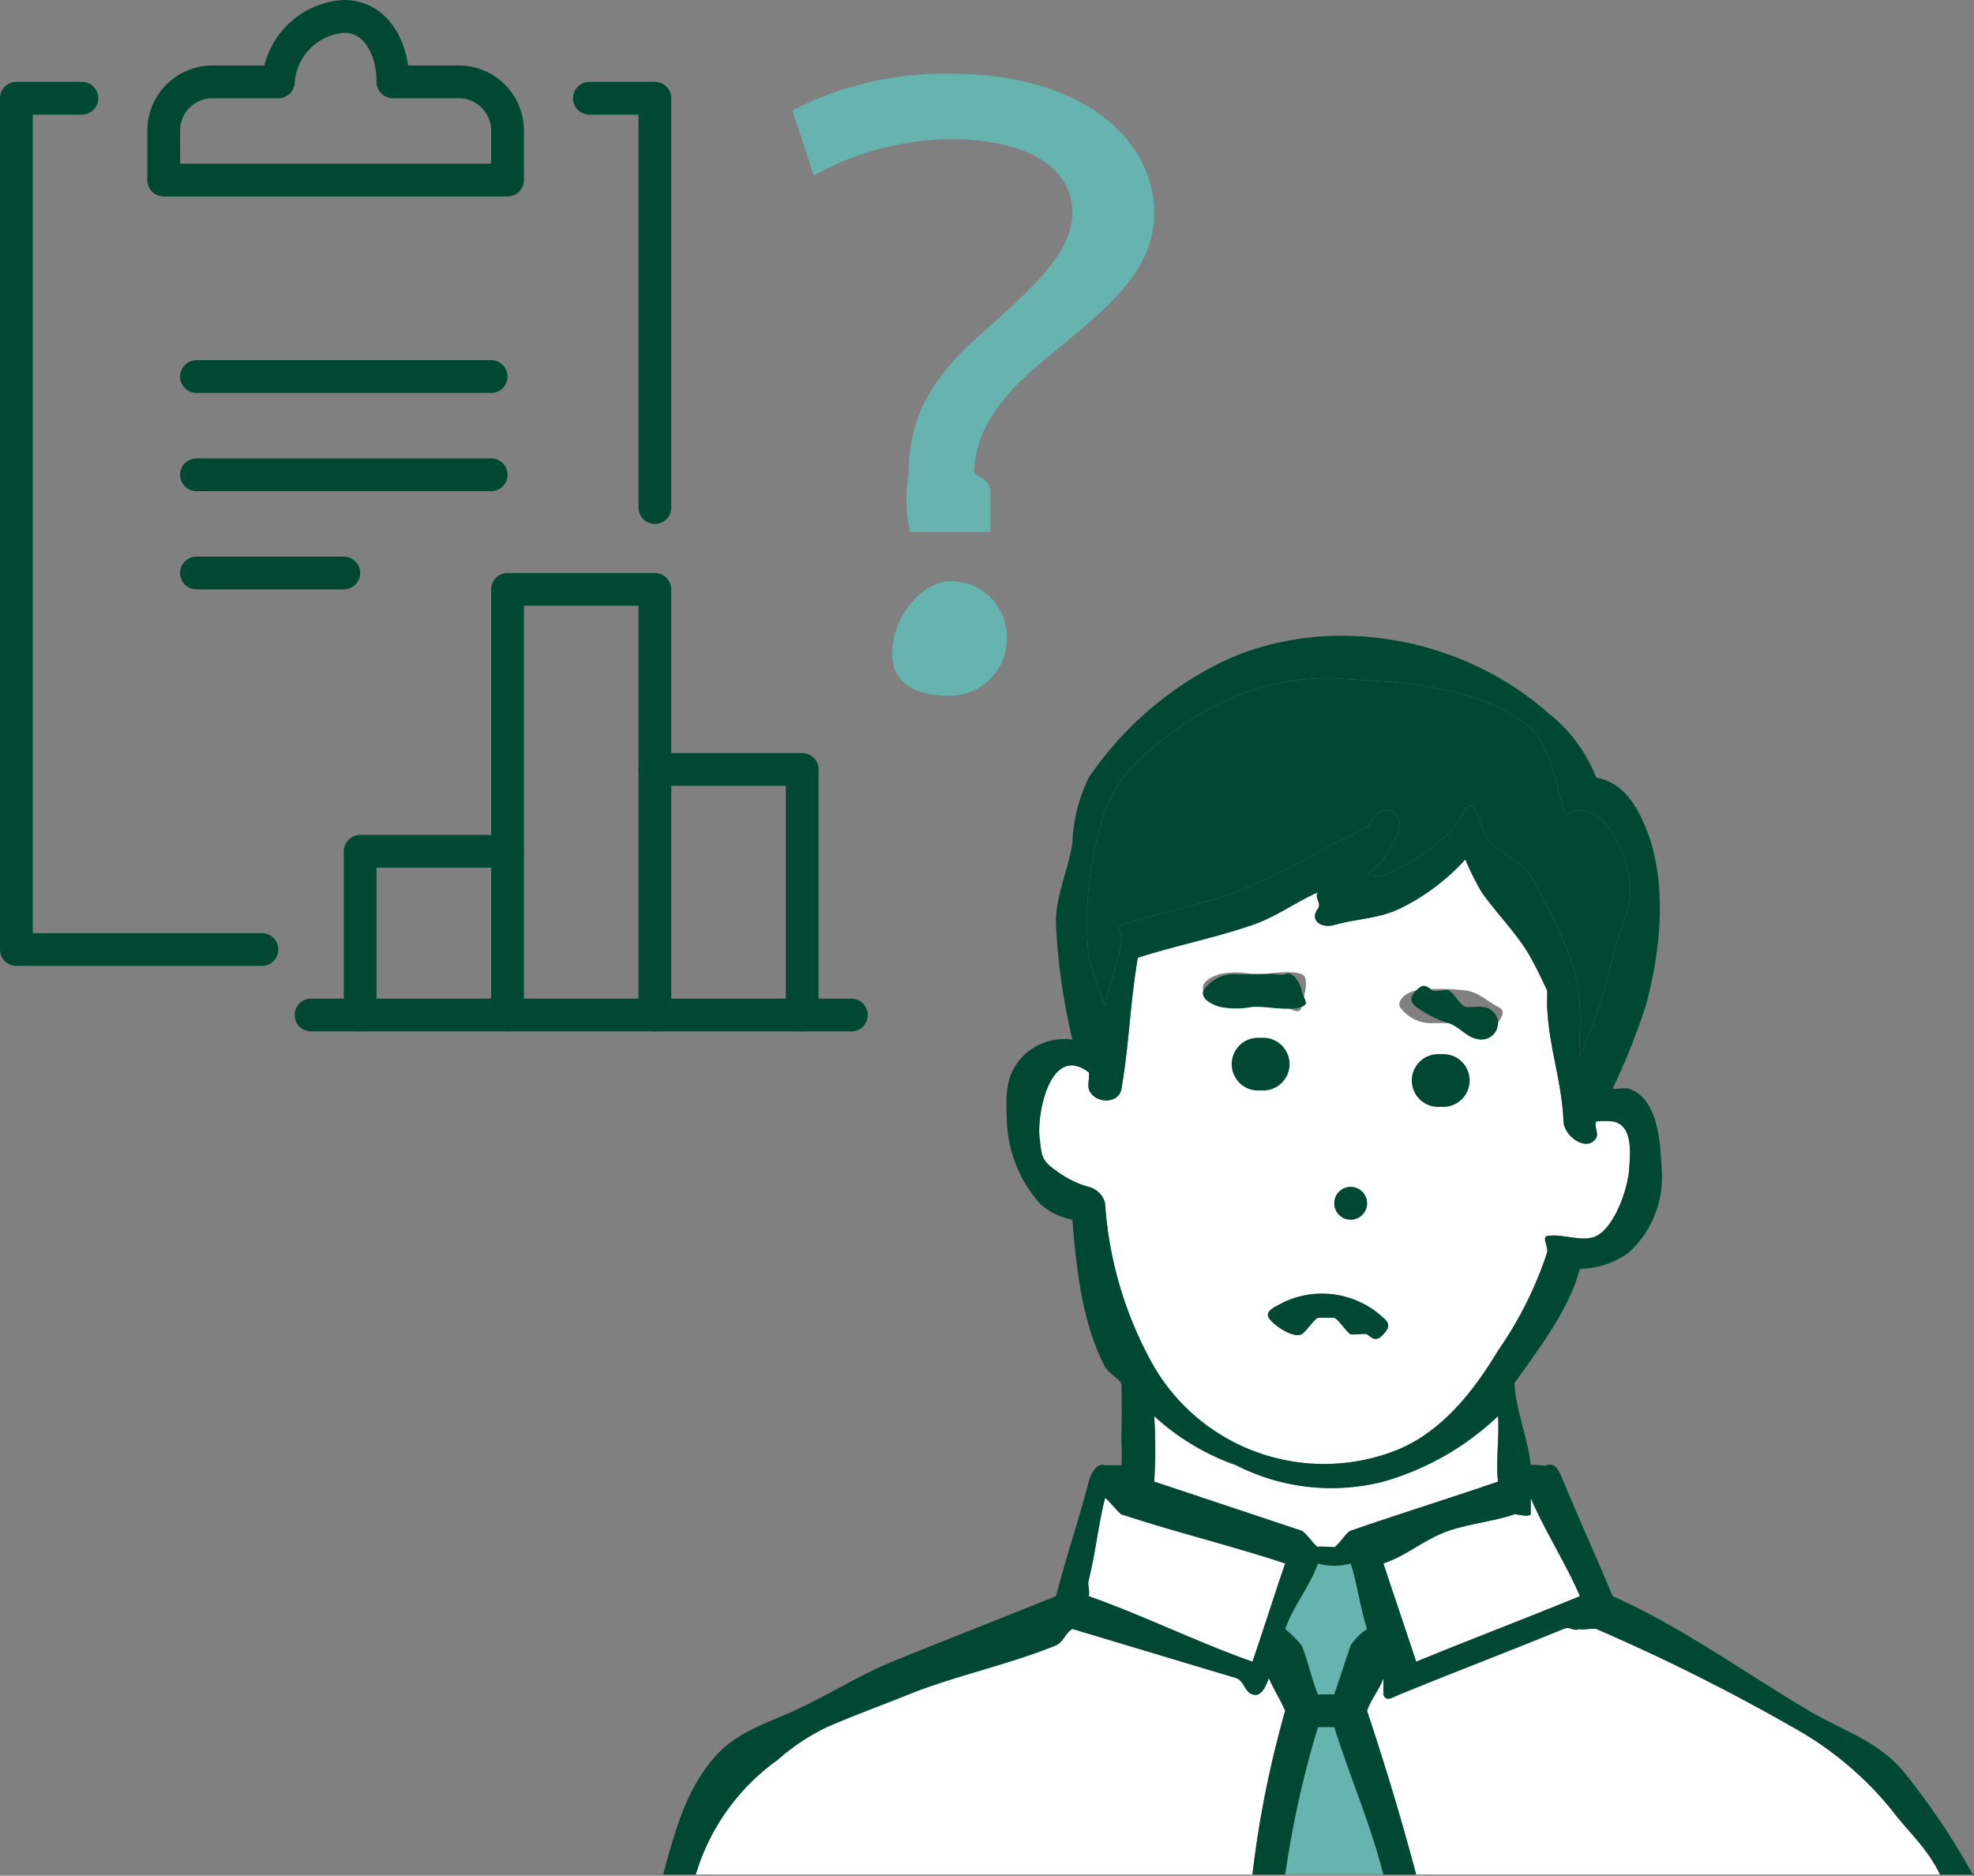
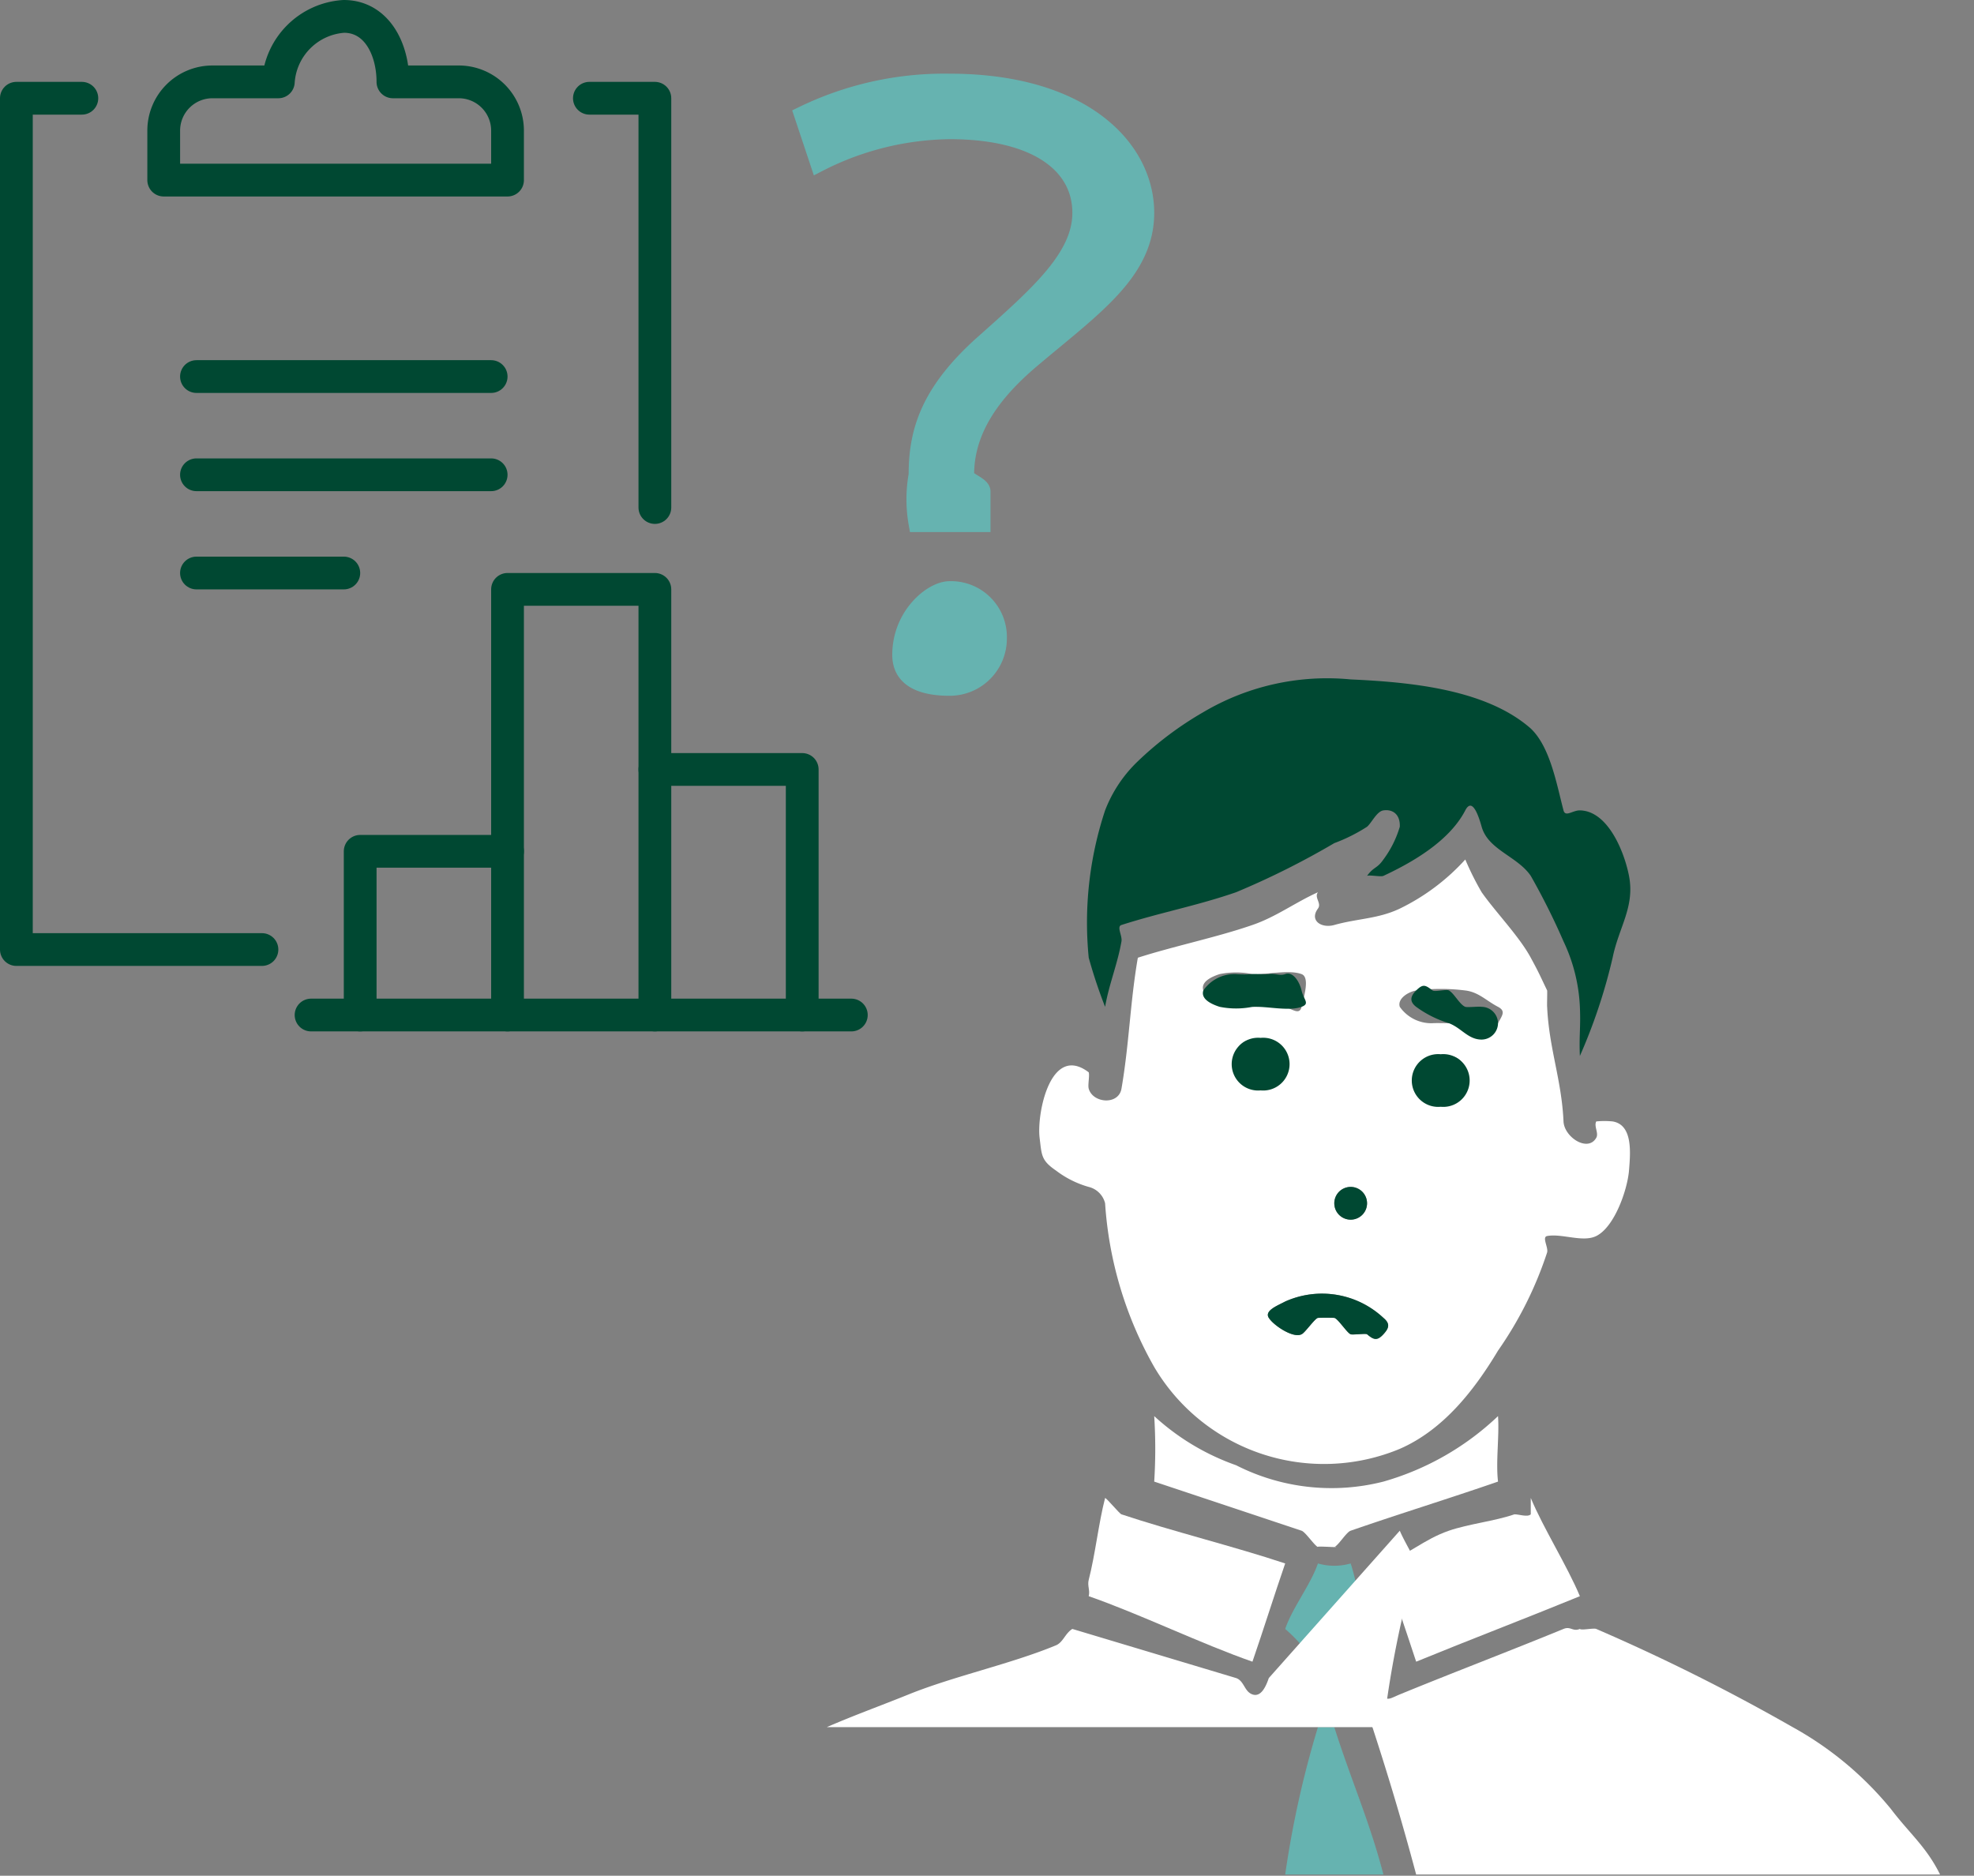
<svg xmlns="http://www.w3.org/2000/svg" width="120.573" height="114.578" viewBox="0 0 120.573 114.578">
  <rect x="0" y="0" width="120.573" height="114.578" fill="#808080" stroke="none" />
  <g id="icon_task02_03" transform="translate(-619.284 -122.561)">
    <path id="パス_2603" data-name="パス 2603" d="M699.784,228.062a60.434,60.434,0,0,0-2,9h6c-.84-3.237-1.991-5.807-3-9Z" fill="#66b3b0" />
    <g id="グループ_380" data-name="グループ 380">
      <path id="パス_2604" data-name="パス 2604" d="M675.284,154.562a8.494,8.494,0,0,1,0-3c0-2.655.729-5.061,4-8,3.414-3.034,6-5.3,6-8,0-2.94-2.737-5-8-5a17.957,17.957,0,0,0-8,2l-1-3a19.8,19.8,0,0,1,9-2c8.2,0,12,4.066,12,8,0,3.651-3.254,5.824-7,9-2.749,2.324-4,4.582-4,7,0,.379.953.574,1,1v2Zm-1,8c0-2.417,1.909-4,3-4a2.91,2.91,0,0,1,3,3,2.993,2.993,0,0,1-3,3C675.72,164.562,674.284,164.127,674.284,162.562Z" fill="#66b3b0" stroke="#66b3b0" stroke-miterlimit="10" stroke-width="1" />
    </g>
    <g id="グループ_381" data-name="グループ 381">
      <path id="パス_2605" data-name="パス 2605" d="M708.784,185.062h0C708.807,185.065,708.771,185.061,708.784,185.062Z" fill="#3cbbd7" />
      <path id="パス_2606" data-name="パス 2606" d="M702.784,173.062c.013-.037.01-.042,0,0Z" fill="#3cbbd7" />
      <path id="パス_2607" data-name="パス 2607" d="M704.784,174.062c.1-.075.114-.122,0,0Z" fill="#3cbbd7" />
      <path id="パス_2608" data-name="パス 2608" d="M712.784,215.062c-.2.192-.746-.012-1,0-.061,0,.056.008,0,0-1.2.415-2.8.585-4,1-1.561.541-2.439,1.459-4,2,.018.04-.015-.045,0,0,.667,2.037,1.332,3.963,2,6h0c3.169-1.3,6.83-2.7,10-4-.765-1.836-2.236-4.164-3-6Z" fill="#fff" />
      <path id="パス_2609" data-name="パス 2609" d="M715.784,172.062c-.439-.007-.886.432-1,0-.414-1.564-.807-3.871-2-5-2.747-2.418-7.408-2.836-11-3a14.852,14.852,0,0,0-9,2,20.652,20.652,0,0,0-4,3,8.23,8.23,0,0,0-2,3,21.8,21.8,0,0,0-1,9,31.02,31.02,0,0,0,1,3c.24-1.389.76-2.611,1-4,.06-.346-.312-.9,0-1,2.4-.768,4.622-1.177,7-2a49.171,49.171,0,0,0,6-3,10.324,10.324,0,0,0,2-1c.282-.24.594-.942,1-1,.6-.087,1.034.279,1,1a6.387,6.387,0,0,1-1,2c-.4.576-.587.43-1,1h0c.161-.071.84.075,1,0,1.82-.848,4.038-2.144,5-4,.406-.784.775.2,1,1,.4,1.418,2.183,1.8,3,3a42.015,42.015,0,0,1,2,4,10.381,10.381,0,0,1,1,4c.057,1.237-.056,1.763,0,3a33.83,33.83,0,0,0,2-6c.379-1.872,1.367-3.1,1-5C718.5,174.6,717.5,172.091,715.784,172.062Z" fill="#004832" />
      <path id="パス_2610" data-name="パス 2610" d="M687.784,215.062c-.12-.028.091.065,0,0-.124-.041-.876-.959-1-1-.4,1.549-.6,3.45-1,5-.095.364.091.631,0,1h0c3.109,1.081,6.891,2.919,10,4,.658-1.91,1.342-4.091,2-6-3.123-1.04-6.877-1.96-10-3C687.717,215.06,687.847,215.076,687.784,215.062Z" fill="#fff" />
      <path id="パス_2611" data-name="パス 2611" d="M703.784,213.062a12.839,12.839,0,0,1-9-1,14.5,14.5,0,0,1-5-3,31.407,31.407,0,0,1,0,4l3,1c2.281.759,3.72,1.241,6,2,.238.08.772.888,1,1-.155-.066.831,0,1,0,.207,0,.091-.038,0,0,.011,0-.011.005,0,0,.263-.113.73-.907,1-1,3.013-1.044,5.987-1.957,9-3-.143-1.238.086-2.756,0-4A16.854,16.854,0,0,1,703.784,213.062Z" fill="#fff" />
      <path id="パス_2612" data-name="パス 2612" d="M717.784,191.062a5.06,5.06,0,0,0-1,0c-.154.295.164.712,0,1-.511.9-1.956-.035-2-1-.116-2.558-.883-4.443-1-7,0-.037.007.057,0,0-.014-.033.015-.971,0-1-.468-.975-.484-1.05-1-2-.7-1.3-2.153-2.791-3-4a17.679,17.679,0,0,1-1-2,13.123,13.123,0,0,1-4,3c-1.333.633-2.578.6-4,1-.785.222-1.537-.27-1-1,.244-.332-.244-.667,0-1-1.4.631-2.547,1.5-4,2-2.174.753-4.809,1.295-7,2-.472,2.727-.528,5.273-1,8-.176,1.017-1.748.894-2,0-.065-.231.063-.769,0-1-.046-.026.046.035,0,0-2.336-1.773-3.181,2.523-3,4,.131,1.066.089,1.375,1,2a5.968,5.968,0,0,0,2,1,1.365,1.365,0,0,1,1,1,23.321,23.321,0,0,0,3,10,12.044,12.044,0,0,0,15,5c2.644-1.155,4.53-3.547,6-6a22.939,22.939,0,0,0,3-6c.079-.315-.329-.938,0-1,.9-.169,2.178.406,3,0,1.124-.556,1.906-2.843,2-4C718.87,193,719.036,191.269,717.784,191.062Zm-16,4a1,1,0,0,1,0,2A1,1,0,0,1,701.784,195.062Zm-6-7a1,1,0,0,1,0-2A1,1,0,0,1,695.784,188.062Zm1-4h0c-.164-.018-.835.01-1,0a6.678,6.678,0,0,0-1,0h0c-.135.026.132-.042,0,0a2.313,2.313,0,0,1-2-1c-.172-.53.5-.841,1-1a5.081,5.081,0,0,1,2,0c.827.051,2.22-.288,3,0,.529.195.129,1.431,0,2-.114.5-.506.182-1,0-.34-.125-.645.071-1,0C696.687,184.043,696.881,184.078,696.784,184.062Zm7,20c-.389.425-.6.336-1,0h0c-.092-.06-.9.05-1,0-.039-.021.04.02,0,0h0c-.087-.03.088.028,0,0-.213-.069-.78-.96-1-1h0c-.1-.009.1.005,0,0-.226-.012-.774-.013-1,0-.1.006.1-.008,0,0h0c-.193.037-.812.938-1,1-.042.014.042-.015,0,0-.069.039.066-.035,0,0-.495.267-1.7-.529-2-1-.287-.445.537-.751,1-1a5.493,5.493,0,0,1,6,1C704.215,203.421,704.125,203.691,703.784,204.062Zm4-15a1,1,0,0,1,0-2A1,1,0,0,1,707.784,189.062Zm3-4c-.261.494-.535.243-1,0-.047-.024.047.023,0,0h0c-.147-.054-.848.039-1,0s.157.029,0,0c-.077-.014.078.012,0,0h0a7.254,7.254,0,0,0-1,0c-.184,0-.817-.017-1,0-.037,0,.037,0,0,0h0a2.349,2.349,0,0,1-2-1c-.156-.484.481-.906,1-1a12.047,12.047,0,0,1,3,0c.815.1,1.266.616,2,1C711.281,184.322,711.029,184.6,710.784,185.062Z" fill="#fff" />
      <path id="パス_2613" data-name="パス 2613" d="M698.784,204.062Z" fill="#3cbbd7" />
      <path id="パス_2614" data-name="パス 2614" d="M708.784,185.062h0C708.7,185.048,708.734,185.055,708.784,185.062Z" fill="#3cbbd7" />
      <path id="パス_2615" data-name="パス 2615" d="M700.784,203.062Z" fill="#3cbbd7" />
      <path id="パス_2616" data-name="パス 2616" d="M700.784,203.062h0c-.01,0,.008,0,0,0S700.776,203.06,700.784,203.062Z" fill="#3cbbd7" />
      <path id="パス_2617" data-name="パス 2617" d="M701.784,218.062a3.606,3.606,0,0,1-2,0c-.456,1.32-1.545,2.679-2,4a9.738,9.738,0,0,1,1,1c.4.959.6,2.041,1,3h1l1-3a3.9,3.9,0,0,1,1-1c-.393-1.2-.607-2.8-1-4Z" fill="#66b3b0" />
-       <path id="パス_2618" data-name="パス 2618" d="M696.784,225.062c-.167.486-.464,1.187-1,1-.5-.173-.5-.827-1-1l-10-3c-.441.272-.564.818-1,1-2.733,1.135-6.252,1.888-9,3-1.6.649-3.416,1.306-5,2a13.018,13.018,0,0,0-3,2,13.217,13.217,0,0,0-5,7h34a63.172,63.172,0,0,1,2-10c-.251-.6-.749-1.4-1-2Z" fill="#fff" />
+       <path id="パス_2618" data-name="パス 2618" d="M696.784,225.062c-.167.486-.464,1.187-1,1-.5-.173-.5-.827-1-1l-10-3c-.441.272-.564.818-1,1-2.733,1.135-6.252,1.888-9,3-1.6.649-3.416,1.306-5,2h34a63.172,63.172,0,0,1,2-10c-.251-.6-.749-1.4-1-2Z" fill="#fff" />
      <path id="パス_2619" data-name="パス 2619" d="M728.784,228.062a120.642,120.642,0,0,0-12-6c-.156-.069-.917.1-1,0-.441.181-.56-.181-1,0-3.245,1.333-6.755,2.668-10,4-.522.215-.847.468-1,0v-1c-.2.629-.8,1.371-1,2,1.135,3.423,2.073,6.524,3,10,.021.078,0-.072,0,0h32c-.841-1.7-1.85-2.484-3-4A20.626,20.626,0,0,0,728.784,228.062Z" fill="#fff" />
      <path id="パス_2620" data-name="パス 2620" d="M696.284,186.562a1.012,1.012,0,1,0,0,2A1.012,1.012,0,1,0,696.284,186.562Z" fill="#004832" stroke="#004832" stroke-linecap="round" stroke-linejoin="round" stroke-width="1.2" />
      <path id="パス_2621" data-name="パス 2621" d="M701.784,195.062a1,1,0,0,0,0,2A1,1,0,0,0,701.784,195.062Z" fill="#004832" />
      <path id="パス_2622" data-name="パス 2622" d="M707.284,187.562a1.012,1.012,0,1,0,0,2A1.012,1.012,0,1,0,707.284,187.562Z" fill="#004832" stroke="#004832" stroke-linecap="round" stroke-linejoin="round" stroke-width="1.2" />
      <path id="パス_2623" data-name="パス 2623" d="M710.784,185.062a1.013,1.013,0,0,0-1-1c-.052,0,.052,0,0,0h0c-.155-.02.153.035,0,0s-.847.046-1,0c-.075-.023.074.025,0,0h0c-.337-.13-.683-.828-1-1-.161-.088-.845.1-1,0h0c-.049-.037.049.038,0,0-.446-.345-.584-.411-1,0-.361.358-.417.678,0,1a6.713,6.713,0,0,0,2,1c.767.29,1.173,1,2,1A1.011,1.011,0,0,0,710.784,185.062Zm-2-1Zm0,0c-.017-.008.018.006,0,0C708.8,184.068,708.767,184.054,708.784,184.062Z" fill="#004832" />
      <path id="パス_2624" data-name="パス 2624" d="M698.784,184.062c-.78.288-2.173-.051-3,0a5.08,5.08,0,0,1-2,0c-.5-.159-1.172-.47-1-1a2.313,2.313,0,0,1,2-1c.132.041-.135-.026,0,0h0a6.546,6.546,0,0,0,1,0c.165-.01.836.018,1,0h0c.1-.016-.1.02,0,0,.355-.071.66.125,1,0,.494-.182.886.5,1,1C698.913,183.63,699.313,183.867,698.784,184.062Z" fill="#004832" />
-       <path id="パス_2625" data-name="パス 2625" d="M735.784,231.062c-1.61-2.113-3.744-2.67-6-4-3.956-2.333-7.8-5.142-12-7h0c-1.047-2.517-1.953-4.483-3-7-.2-.475-.435-1.2-1-1-.256.088-.744-.089-1,0-.173-1.648-.909-3.348-1-5-.006-.1.033.1,0,0,1.506-2.155,3.33-4.473,4-7a5.166,5.166,0,0,0,3-1,6.253,6.253,0,0,0,2-5c-.091-1.765-.217-4.38-2-5-.194-.067-.789.034-1,0a40.968,40.968,0,0,0,2-5c.944-3.331,1.391-7.66,0-11-.629-1.508-1.457-2.709-3-3a9.42,9.42,0,0,0-3-4c-5.389-4.744-13.659-6.1-20-3a21.017,21.017,0,0,0-8,7,10.061,10.061,0,0,0-1,4c-.256,1.688-1.064,3.295-1,5a38.562,38.562,0,0,0,1,7,3.579,3.579,0,0,0-3,1c-1.138,1.163-1.055,2.427-1,4a8.028,8.028,0,0,0,2,5,4.018,4.018,0,0,0,2,1c.252,3.01.584,6.3,2,9,.173.329.8.686,1,1-.144.17-.005-.244,0,0,.013.743.023,2.257,0,3-.02.674.054,1.327,0,2-.02.246.027-.246,0,0h-1c-.509-.17-.869.5-1,1-.626,2.408-1.375,4.592-2,7-.058.076.036-.092,0,0-3.185,1.286-6.817,2.7-10,4-2.037.833-3.995,2.094-6,3-1.918.865-3.667,1.378-5,3-1.691,2.057-2.284,4.445-3,7h2a13.217,13.217,0,0,1,5-7,13.018,13.018,0,0,1,3-2c1.584-.694,3.4-1.351,5-2,2.748-1.112,6.267-1.865,9-3,.436-.182.559-.728,1-1l10,3c.5.173.5.827,1,1,.536.187.833-.514,1-1h0c.251.6.749,1.4,1,2a63.172,63.172,0,0,0-2,10h2a60.434,60.434,0,0,1,2-9h1c1.009,3.193,2.16,5.763,3,9h2c0-.072.021.078,0,0-.927-3.476-1.865-6.577-3-10,.2-.629.8-1.371,1-2v1c.153.468.478.215,1,0,3.245-1.332,6.755-2.667,10-4,.44-.181.559.181,1,0,.083.1.844-.069,1,0a120.642,120.642,0,0,1,12,6,20.626,20.626,0,0,1,6,5c1.15,1.516,2.159,2.3,3,4h2c.062-.221.127.256,0,0A43.835,43.835,0,0,0,735.784,231.062Zm-49-59a8.23,8.23,0,0,1,2-3,20.652,20.652,0,0,1,4-3,14.852,14.852,0,0,1,9-2c3.592.164,8.253.582,11,3,1.193,1.129,1.586,3.436,2,5,.114.432.561-.007,1,0,1.714.029,2.718,2.535,3,4,.367,1.9-.621,3.128-1,5a33.83,33.83,0,0,1-2,6c-.056-1.237.057-1.763,0-3a10.381,10.381,0,0,0-1-4,42.015,42.015,0,0,0-2-4c-.817-1.2-2.6-1.582-3-3-.225-.8-.594-1.784-1-1-.962,1.856-3.18,3.152-5,4-.16.075-.839-.071-1,0h0c.413-.57.6-.424,1-1a6.387,6.387,0,0,0,1-2c.034-.721-.4-1.087-1-1-.406.058-.718.76-1,1a10.324,10.324,0,0,1-2,1,49.171,49.171,0,0,1-6,3c-2.378.823-4.6,1.232-7,2-.312.1.06.654,0,1-.24,1.389-.76,2.611-1,4a31.02,31.02,0,0,1-1-3A21.8,21.8,0,0,1,686.784,172.062Zm18,2c.114-.122.1-.075,0,0Zm-2-1s.005-.021,0,0C702.789,173.041,702.783,173.062,702.784,173.062Zm-16,23a1.365,1.365,0,0,0-1-1,5.968,5.968,0,0,1-2-1c-.911-.625-.869-.934-1-2-.181-1.477.664-5.773,3-4,.046.035-.046-.026,0,0,.063.231-.065.769,0,1,.252.894,1.824,1.017,2,0,.472-2.727.528-5.273,1-8,2.191-.705,4.826-1.247,7-2,1.453-.5,2.6-1.369,4-2-.244.333.244.668,0,1-.537.73.215,1.222,1,1,1.422-.4,2.667-.367,4-1a13.123,13.123,0,0,0,4-3,17.679,17.679,0,0,0,1,2c.847,1.209,2.3,2.7,3,4,.516.95.532,1.025,1,2,.015.029-.014.967,0,1,.007.057,0-.037,0,0,.117,2.557.884,4.442,1,7,.044.965,1.489,1.9,2,1,.164-.288-.154-.705,0-1a5.06,5.06,0,0,1,1,0c1.252.207,1.086,1.938,1,3-.094,1.157-.876,3.444-2,4-.822.406-2.1-.169-3,0-.329.062.079.685,0,1a22.939,22.939,0,0,1-3,6c-1.47,2.453-3.356,4.845-6,6a12.044,12.044,0,0,1-15-5A23.321,23.321,0,0,1,686.784,196.062Zm9,28c-3.109-1.081-6.891-2.919-10-4h0c.091-.369-.095-.636,0-1,.4-1.55.6-3.451,1-5,.124.041.876.959,1,1,.091.065-.12-.028,0,0,.063.014-.067,0,0,0,3.123,1.04,6.877,1.96,10,3C697.126,219.971,696.442,222.152,695.784,224.062Zm6-1-1,3h-1c-.4-.959-.6-2.041-1-3a9.738,9.738,0,0,0-1-1c.455-1.321,1.544-2.68,2-4a3.606,3.606,0,0,0,2,0h0c.393,1.2.607,2.8,1,4A3.9,3.9,0,0,0,701.784,223.062Zm0-7c-.27.093-.737.887-1,1-.011.005.011,0,0,0,.091-.038.207,0,0,0-.169,0-1.155-.066-1,0-.228-.112-.762-.92-1-1-2.28-.759-3.719-1.241-6-2l-3-1a31.407,31.407,0,0,0,0-4,14.5,14.5,0,0,0,5,3,12.839,12.839,0,0,0,9,1,16.854,16.854,0,0,0,7-4c.086,1.244-.143,2.762,0,4C707.771,214.1,704.8,215.018,701.784,216.062Zm4,8h0c-.668-2.037-1.333-3.963-2-6-.015-.045.018.04,0,0,1.561-.541,2.439-1.459,4-2,1.2-.415,2.8-.585,4-1,.056.008-.061,0,0,0,.254-.012.8.192,1,0v-1c.764,1.836,2.235,4.164,3,6C712.614,221.364,708.953,222.76,705.784,224.062Z" fill="#004832" />
      <path id="パス_2626" data-name="パス 2626" d="M700.784,203.062Z" fill="#004832" />
      <path id="パス_2627" data-name="パス 2627" d="M697.784,202.062c-.463.249-1.287.555-1,1,.3.471,1.505,1.267,2,1,.066-.035-.069.039,0,0,.042-.015-.042.014,0,0,.188-.062.807-.963,1-1h0c.1-.008-.1.006,0,0,.226-.013.774-.012,1,0,.1.005-.1-.009,0,0-.008,0,.006,0,0,0s-.01,0,0,0h0c.093.008.048,0,0,0,.039.006-.033-.006,0,0,.22.04.787.931,1,1,.088.028-.087-.03,0,0h0c.04.02-.039-.021,0,0,.1.05.908-.06,1,0h0c.4.336.611.425,1,0,.341-.371.431-.641,0-1A5.493,5.493,0,0,0,697.784,202.062Zm1,2Z" fill="#004832" />
    </g>
    <g id="グループ_382" data-name="グループ 382">
      <line id="線_233" data-name="線 233" x1="33" transform="translate(638.284 184.562)" fill="none" stroke="#004832" stroke-linecap="round" stroke-linejoin="round" stroke-width="2.001" />
      <path id="パス_2628" data-name="パス 2628" d="M668.284,184.562v-15h-9" fill="none" stroke="#004832" stroke-linecap="round" stroke-linejoin="round" stroke-width="2.001" />
      <path id="パス_2629" data-name="パス 2629" d="M650.284,174.562h-9v10" fill="none" stroke="#004832" stroke-linecap="round" stroke-linejoin="round" stroke-width="2.001" />
      <path id="パス_2630" data-name="パス 2630" d="M659.284,184.562v-26h-9v26" fill="none" stroke="#004832" stroke-linecap="round" stroke-linejoin="round" stroke-width="2.001" />
      <line id="線_234" data-name="線 234" x2="18" transform="translate(631.284 145.562)" fill="none" stroke="#004832" stroke-linecap="round" stroke-linejoin="round" stroke-width="2.001" />
      <line id="線_235" data-name="線 235" x2="18" transform="translate(631.284 151.562)" fill="none" stroke="#004832" stroke-linecap="round" stroke-linejoin="round" stroke-width="2.001" />
      <line id="線_236" data-name="線 236" x2="9" transform="translate(631.284 157.562)" fill="none" stroke="#004832" stroke-linecap="round" stroke-linejoin="round" stroke-width="2.001" />
      <path id="パス_2631" data-name="パス 2631" d="M655.284,128.562h4v25" fill="none" stroke="#004832" stroke-linecap="round" stroke-linejoin="round" stroke-width="2.001" />
      <path id="パス_2632" data-name="パス 2632" d="M635.284,180.562h-15v-52h4" fill="none" stroke="#004832" stroke-linecap="round" stroke-linejoin="round" stroke-width="2.001" />
      <path id="パス_2633" data-name="パス 2633" d="M643.284,127.562c0-2.008-.992-4-3-4a4.288,4.288,0,0,0-4,4h-4a2.978,2.978,0,0,0-3,3v3h21v-3a2.978,2.978,0,0,0-3-3Z" fill="none" stroke="#004832" stroke-linecap="round" stroke-linejoin="round" stroke-width="2.001" />
    </g>
  </g>
</svg>